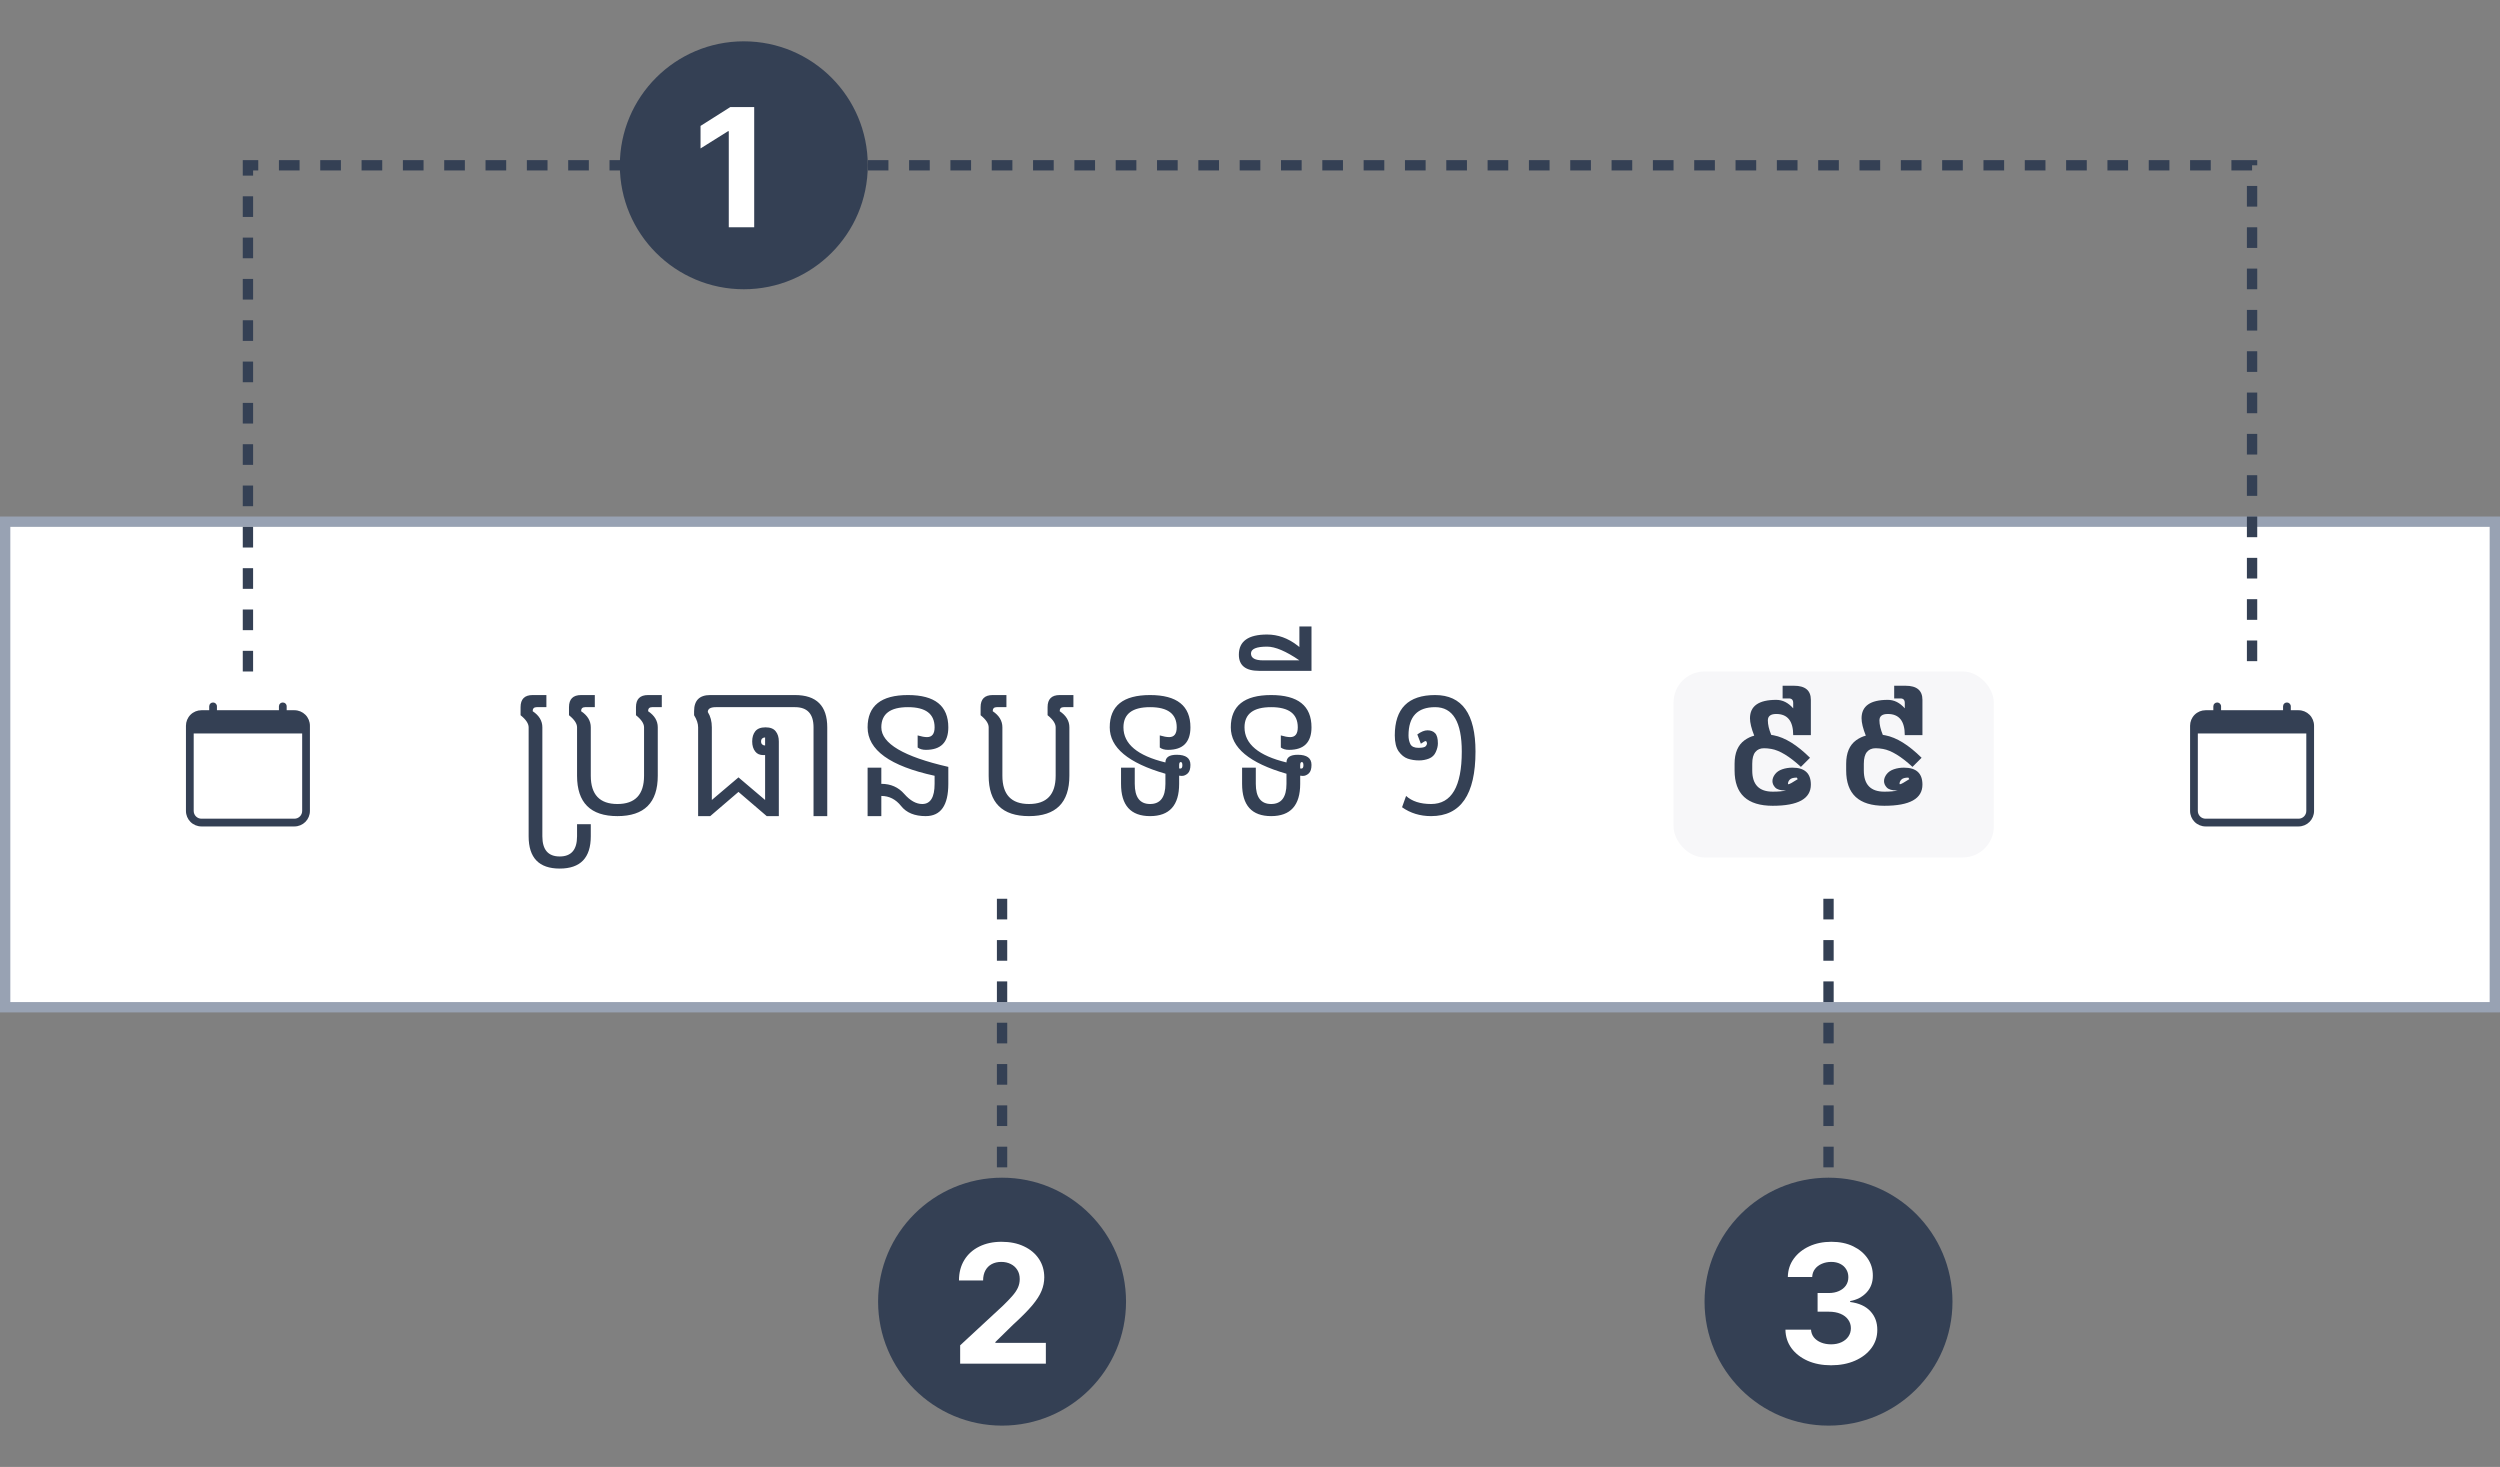
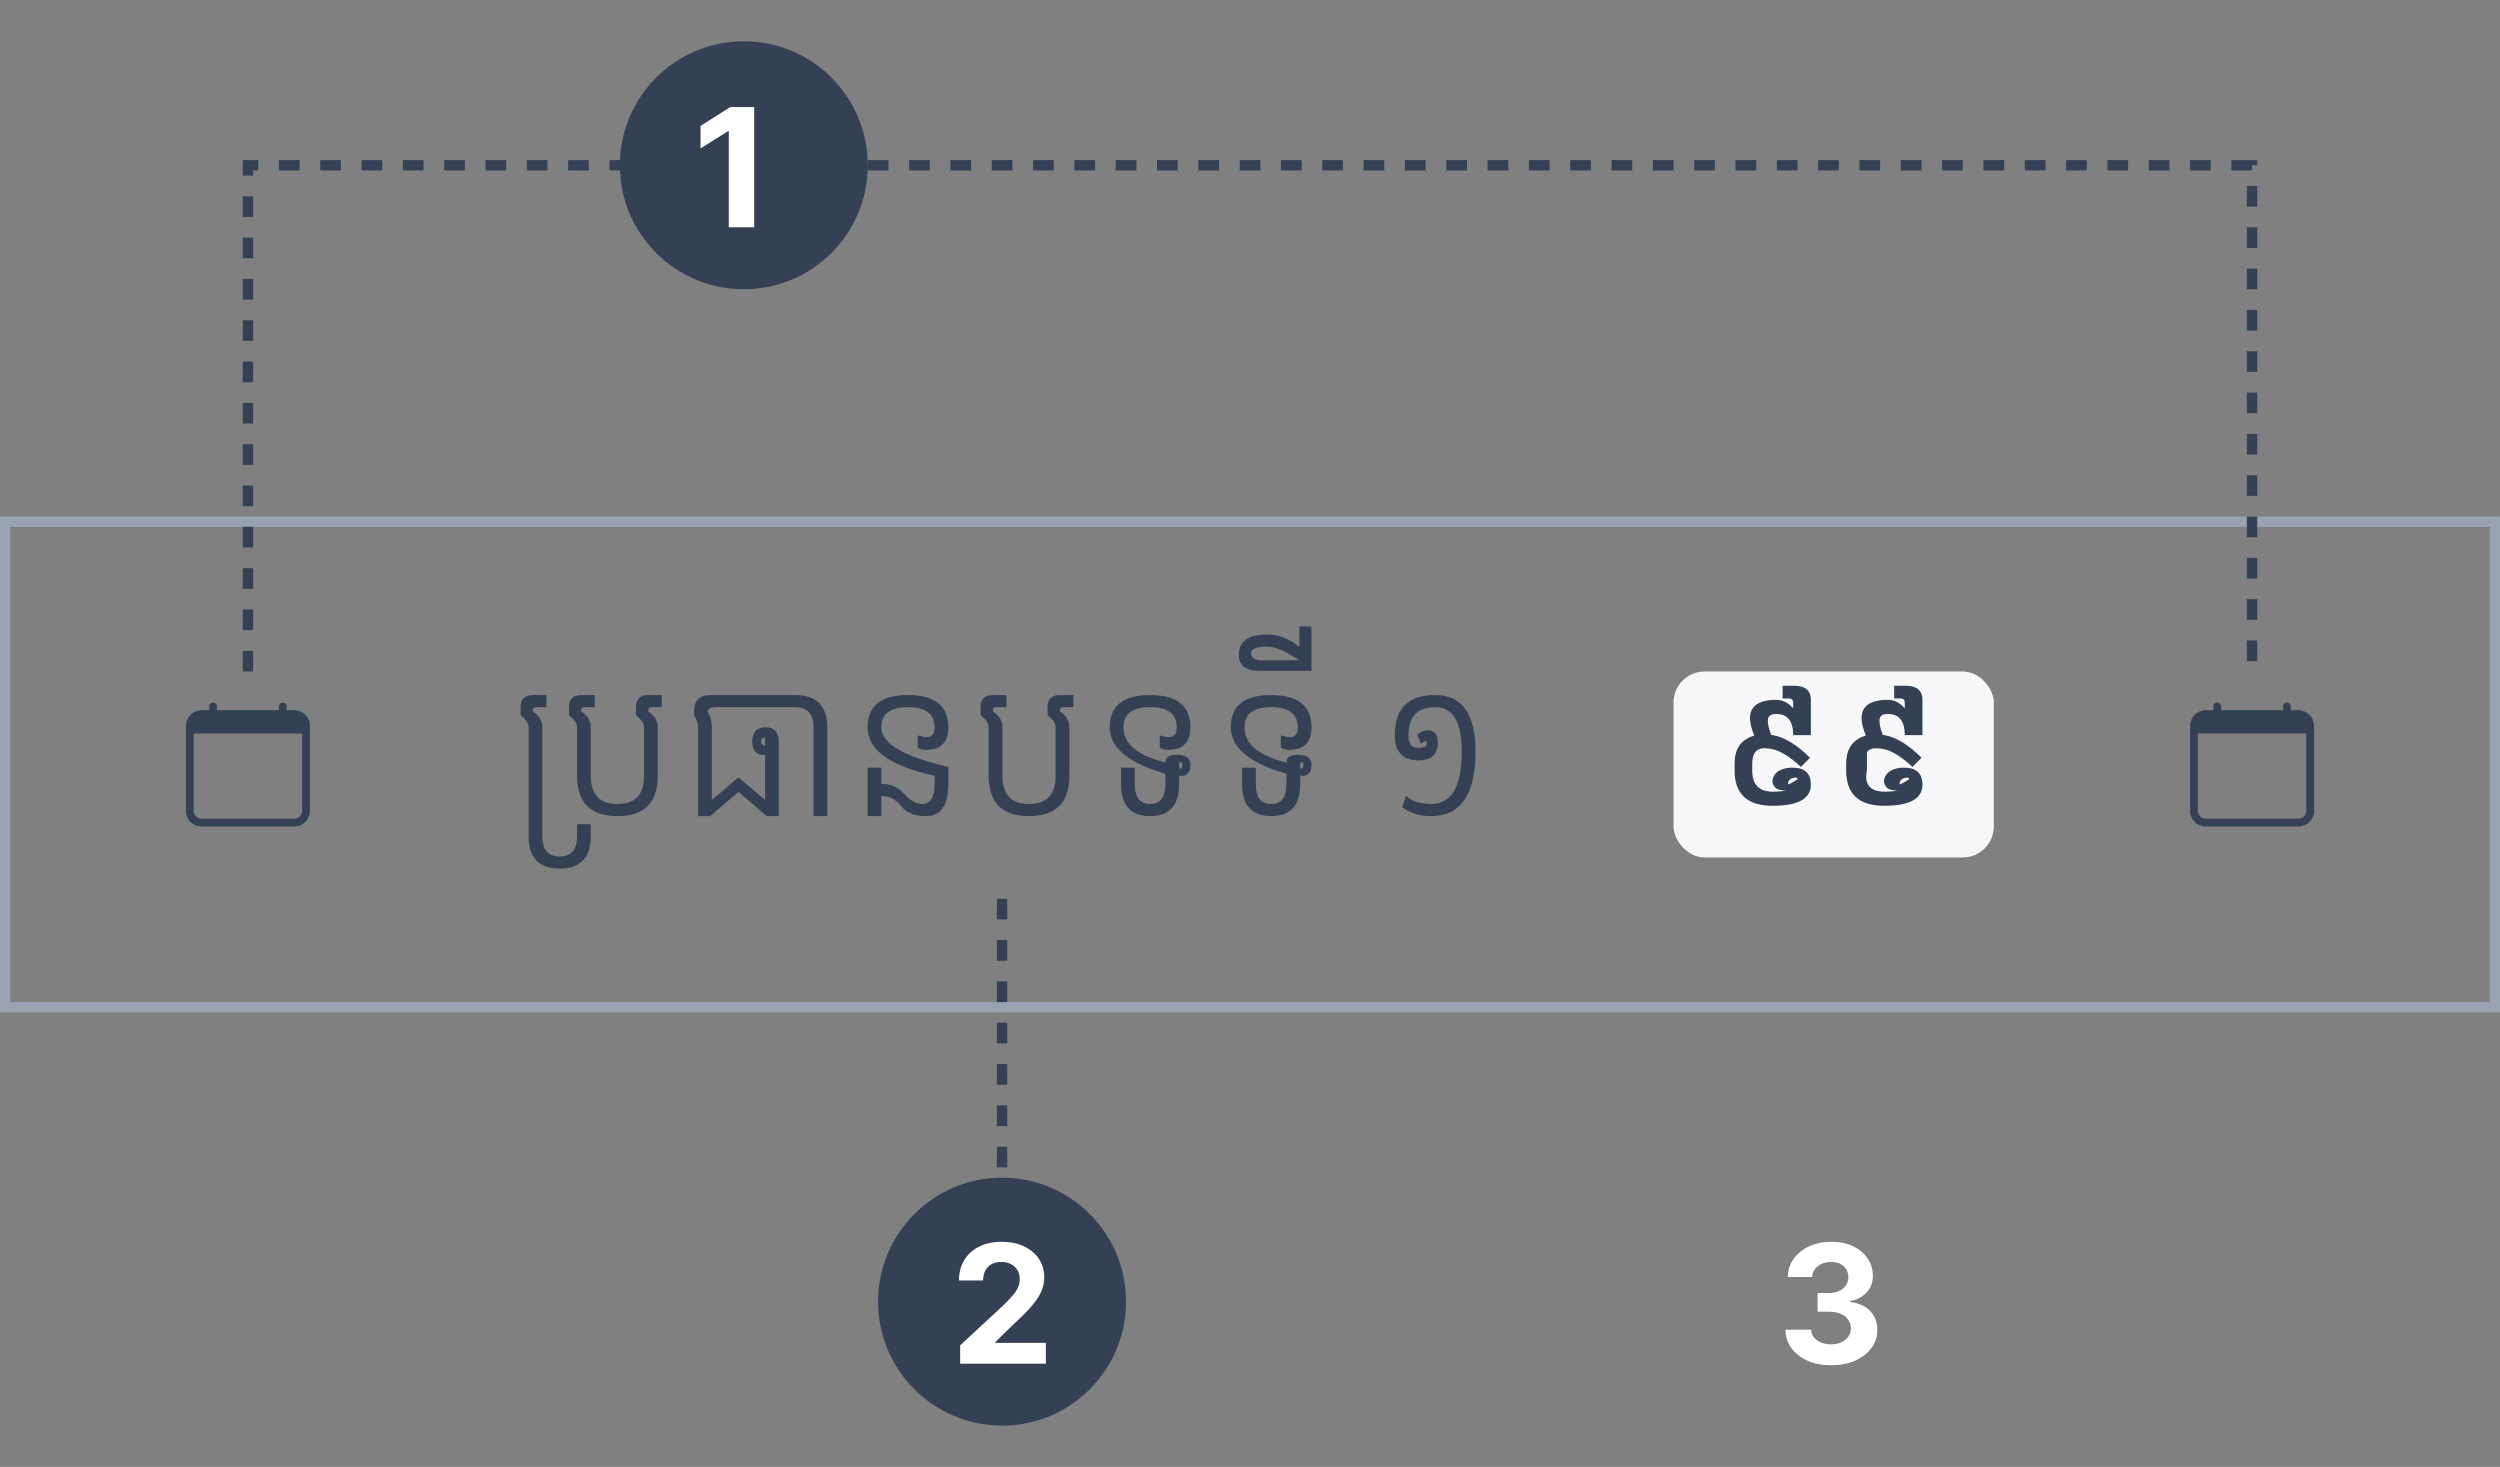
<svg xmlns="http://www.w3.org/2000/svg" width="242" height="142" viewBox="0 0 242 142" fill="none">
  <rect x="0" y="0" width="242" height="142" fill="#808080" stroke="none" />
-   <rect x="0.5" y="50.5" width="241" height="47" fill="white" />
  <path d="M20.625 68C20.724 68 20.82 68.04 20.89 68.11C20.96 68.18 21 68.275 21 68.375V68.75H27V68.375C27 68.275 27.04 68.18 27.11 68.11C27.18 68.04 27.276 68 27.375 68C27.474 68 27.57 68.04 27.64 68.11C27.71 68.18 27.75 68.275 27.75 68.375V68.75H28.5C28.898 68.75 29.279 68.908 29.561 69.189C29.842 69.471 30 69.852 30 70.25V78.5C30 78.898 29.842 79.279 29.561 79.561C29.279 79.842 28.898 80 28.5 80H19.5C19.102 80 18.721 79.842 18.439 79.561C18.158 79.279 18 78.898 18 78.5V70.25C18 69.852 18.158 69.471 18.439 69.189C18.721 68.908 19.102 68.75 19.5 68.75H20.25V68.375C20.25 68.275 20.29 68.18 20.36 68.11C20.43 68.04 20.526 68 20.625 68ZM18.75 71V78.5C18.75 78.699 18.829 78.89 18.97 79.03C19.11 79.171 19.301 79.25 19.5 79.25H28.5C28.699 79.25 28.89 79.171 29.03 79.03C29.171 78.89 29.25 78.699 29.25 78.5V71H18.75Z" fill="#344054" />
  <path d="M52.5 70.406V80.953C52.5 82.255 53.06 82.906 54.18 82.906C55.3 82.906 55.859 82.255 55.859 80.953V79.781H57.188V80.953C57.188 83.037 56.185 84.078 54.18 84.078C52.175 84.078 51.172 83.037 51.172 80.953V70.406C51.172 70.042 50.911 69.651 50.391 69.234V68.453C50.391 67.672 50.781 67.281 51.562 67.281H52.891V68.453H51.953C51.693 68.453 51.562 68.583 51.562 68.844C52.188 69.26 52.5 69.781 52.5 70.406ZM62.344 70.406C62.344 70.042 62.083 69.651 61.562 69.234V68.453C61.562 67.672 61.953 67.281 62.734 67.281H64.062V68.453H63.125C62.865 68.453 62.734 68.583 62.734 68.844C63.359 69.26 63.672 69.781 63.672 70.406V75.094C63.672 77.698 62.37 79 59.766 79C57.161 79 55.859 77.698 55.859 75.094V70.406C55.859 70.042 55.599 69.651 55.078 69.234V68.453C55.078 67.672 55.469 67.281 56.25 67.281H57.578V68.453H56.641C56.38 68.453 56.25 68.583 56.25 68.844C56.875 69.26 57.188 69.781 57.188 70.406V75.094C57.188 76.917 58.047 77.828 59.766 77.828C61.484 77.828 62.344 76.917 62.344 75.094V70.406ZM74.062 71.383C73.953 71.383 73.859 71.417 73.781 71.484C73.708 71.552 73.672 71.648 73.672 71.773C73.672 71.898 73.708 71.995 73.781 72.062C73.859 72.13 73.953 72.164 74.062 72.164V71.383ZM74.062 73.086C74.01 73.091 73.958 73.094 73.906 73.094C73.552 73.094 73.289 72.982 73.117 72.758C72.914 72.508 72.812 72.18 72.812 71.773C72.812 71.367 72.912 71.039 73.109 70.789C73.312 70.534 73.643 70.406 74.102 70.406C74.56 70.406 74.888 70.534 75.086 70.789C75.289 71.039 75.391 71.367 75.391 71.773V79H74.219L71.484 76.656L68.75 79H67.578V70.406C67.578 70.042 67.448 69.651 67.188 69.234V68.844C67.188 67.802 67.708 67.281 68.75 67.281H75.391V68.453H69.297C68.776 68.453 68.516 68.609 68.516 68.922C68.776 69.338 68.906 69.833 68.906 70.406V77.438L71.484 75.25L74.062 77.438V73.086ZM75.391 67.281H76.953C79.037 67.281 80.078 68.323 80.078 70.406V79H78.75V70.406C78.75 69.104 78.151 68.453 76.953 68.453H75.391V67.281ZM91.797 74.234V75.875C91.797 77.958 91.068 79 89.609 79C88.537 79 87.742 78.674 87.227 78.023C86.711 77.372 86.073 77.047 85.312 77.047V79H83.984V74.312H85.312V75.875C86.224 75.875 86.963 76.201 87.531 76.852C88.104 77.503 88.685 77.828 89.273 77.828C90.07 77.828 90.469 77.177 90.469 75.875V75.094C86.146 74.156 83.984 72.594 83.984 70.406C83.984 68.323 85.287 67.281 87.891 67.281C90.495 67.281 91.797 68.323 91.797 70.406C91.797 71.859 91.073 72.586 89.625 72.586C89.297 72.586 89.031 72.51 88.828 72.359V71.188C89.198 71.297 89.5 71.352 89.734 71.352C90.224 71.352 90.469 71.037 90.469 70.406C90.469 69.104 89.609 68.453 87.891 68.453C86.172 68.453 85.312 69.104 85.312 70.406C85.312 71.969 87.474 73.245 91.797 74.234ZM102.188 70.406C102.188 70.042 101.927 69.651 101.406 69.234V68.453C101.406 67.672 101.797 67.281 102.578 67.281H103.906V68.453H102.969C102.708 68.453 102.578 68.583 102.578 68.844C103.203 69.26 103.516 69.781 103.516 70.406V75.094C103.516 77.698 102.214 79 99.609 79C97.005 79 95.703 77.698 95.703 75.094V70.406C95.703 70.042 95.443 69.651 94.922 69.234V68.453C94.922 67.672 95.312 67.281 96.094 67.281H97.422V68.453H96.484C96.224 68.453 96.094 68.583 96.094 68.844C96.719 69.26 97.031 69.781 97.031 70.406V75.094C97.031 76.917 97.891 77.828 99.609 77.828C101.328 77.828 102.188 76.917 102.188 75.094V70.406ZM114.141 74.383C114.177 74.393 114.214 74.398 114.25 74.398C114.385 74.398 114.453 74.292 114.453 74.078C114.453 73.87 114.401 73.766 114.297 73.766C114.193 73.766 114.141 73.867 114.141 74.07V74.383ZM114.141 75.086V75.875C114.141 77.958 113.203 79 111.328 79C109.453 79 108.516 77.958 108.516 75.875V74.312H109.844V75.875C109.844 77.177 110.339 77.828 111.328 77.828C112.318 77.828 112.812 77.177 112.812 75.875V74.898C109.219 73.862 107.422 72.365 107.422 70.406C107.422 68.323 108.724 67.281 111.328 67.281C113.932 67.281 115.234 68.323 115.234 70.406C115.234 71.859 114.51 72.586 113.062 72.586C112.734 72.586 112.469 72.51 112.266 72.359V71.188C112.635 71.297 112.938 71.352 113.172 71.352C113.661 71.352 113.906 71.037 113.906 70.406C113.906 69.104 113.047 68.453 111.328 68.453C109.609 68.453 108.75 69.104 108.75 70.406C108.75 72.016 110.104 73.148 112.812 73.805C112.812 73.31 113.177 73.062 113.906 73.062C114.792 73.062 115.234 73.388 115.234 74.039C115.234 74.43 115.146 74.706 114.969 74.867C114.792 75.029 114.602 75.109 114.398 75.109C114.315 75.109 114.229 75.102 114.141 75.086ZM125.859 74.383C125.896 74.393 125.932 74.398 125.969 74.398C126.104 74.398 126.172 74.292 126.172 74.078C126.172 73.87 126.12 73.766 126.016 73.766C125.911 73.766 125.859 73.867 125.859 74.07V74.383ZM125.859 75.086V75.875C125.859 77.958 124.922 79 123.047 79C121.172 79 120.234 77.958 120.234 75.875V74.312H121.562V75.875C121.562 77.177 122.057 77.828 123.047 77.828C124.036 77.828 124.531 77.177 124.531 75.875V74.898C120.938 73.862 119.141 72.365 119.141 70.406C119.141 68.323 120.443 67.281 123.047 67.281C125.651 67.281 126.953 68.323 126.953 70.406C126.953 71.859 126.229 72.586 124.781 72.586C124.453 72.586 124.188 72.51 123.984 72.359V71.188C124.354 71.297 124.656 71.352 124.891 71.352C125.38 71.352 125.625 71.037 125.625 70.406C125.625 69.104 124.766 68.453 123.047 68.453C121.328 68.453 120.469 69.104 120.469 70.406C120.469 72.016 121.823 73.148 124.531 73.805C124.531 73.31 124.896 73.062 125.625 73.062C126.51 73.062 126.953 73.388 126.953 74.039C126.953 74.43 126.865 74.706 126.688 74.867C126.51 75.029 126.32 75.109 126.117 75.109C126.034 75.109 125.948 75.102 125.859 75.086ZM122.266 63.922H125.781C124.484 63.036 123.443 62.594 122.656 62.594C121.615 62.594 121.094 62.815 121.094 63.258C121.094 63.7 121.484 63.922 122.266 63.922ZM125.781 62.633V60.641H126.953V64.938H121.875C120.573 64.938 119.922 64.417 119.922 63.375C119.922 62.073 120.833 61.422 122.656 61.422C123.698 61.422 124.674 61.773 125.586 62.477C125.654 62.529 125.719 62.581 125.781 62.633ZM138.531 77.828C140.51 77.828 141.5 76.135 141.5 72.75C141.5 69.885 140.641 68.453 138.922 68.453C137.203 68.453 136.344 69.365 136.344 71.188C136.344 71.505 136.404 71.787 136.523 72.031C136.648 72.271 136.909 72.391 137.305 72.391C137.68 72.391 137.917 72.336 138.016 72.227C138.094 72.138 138.133 72.052 138.133 71.969C138.133 71.943 138.13 71.919 138.125 71.898C138.099 71.789 138.057 71.734 138 71.734C137.943 71.734 137.789 71.82 137.539 71.992L137.195 71.094C137.56 70.828 137.888 70.695 138.18 70.695C138.497 70.695 138.745 70.789 138.922 70.977C139.099 71.164 139.188 71.492 139.188 71.961C139.188 72.221 139.12 72.5 138.984 72.797C138.854 73.094 138.635 73.305 138.328 73.43C138.021 73.549 137.701 73.609 137.367 73.609C136.977 73.609 136.612 73.552 136.273 73.438C135.94 73.323 135.646 73.088 135.391 72.734C135.141 72.375 135.016 71.859 135.016 71.188C135.016 68.583 136.318 67.281 138.922 67.281C141.526 67.281 142.828 69.104 142.828 72.75C142.828 76.917 141.396 79 138.531 79C137.464 79 136.526 78.713 135.719 78.141L136.109 77.047C136.682 77.568 137.49 77.828 138.531 77.828Z" fill="#344054" />
  <rect x="162" y="65" width="31" height="18" rx="3" fill="#F7F7F9" />
-   <path d="M174.02 75.423C173.965 75.323 173.935 75.272 173.931 75.272C173.603 75.272 173.377 75.336 173.254 75.464C173.135 75.587 173.076 75.721 173.076 75.867C173.076 75.899 173.09 75.915 173.117 75.915C173.213 75.915 173.514 75.751 174.02 75.423ZM172.905 76.517H172.796C172.34 76.517 172.021 76.421 171.839 76.23C171.661 76.038 171.572 75.833 171.572 75.614C171.572 75.391 171.654 75.17 171.818 74.951C171.982 74.732 172.217 74.571 172.522 74.466C172.828 74.361 173.156 74.309 173.507 74.309C174.696 74.309 175.291 74.856 175.291 75.949C175.291 77.316 174.061 78 171.6 78C169.139 78 167.908 76.861 167.908 74.582V73.933C167.908 72.884 168.229 72.126 168.872 71.656C169.182 71.438 169.494 71.289 169.809 71.212C169.535 70.519 169.398 69.959 169.398 69.53C169.398 68.341 170.246 67.746 171.941 67.746C172.552 67.746 173.099 68.019 173.582 68.566V68.054C173.582 67.757 173.445 67.609 173.172 67.609H172.557V66.379H173.65C174.744 66.379 175.291 66.835 175.291 67.746V71.164H173.582C173.582 69.797 173.035 69.113 171.941 69.113C171.399 69.113 171.128 69.321 171.128 69.735C171.128 70.141 171.237 70.608 171.456 71.137L171.695 71.178C172.785 71.387 173.956 72.112 175.209 73.352L174.327 74.233C173.224 73.217 172.272 72.638 171.47 72.497C171.21 72.451 170.973 72.429 170.759 72.429C170.399 72.429 170.118 72.549 169.918 72.791C169.717 73.033 169.617 73.413 169.617 73.933V74.582C169.617 75.949 170.278 76.633 171.6 76.633C172.151 76.633 172.586 76.594 172.905 76.517ZM184.82 75.423C184.766 75.323 184.736 75.272 184.731 75.272C184.403 75.272 184.178 75.336 184.055 75.464C183.936 75.587 183.877 75.721 183.877 75.867C183.877 75.899 183.891 75.915 183.918 75.915C184.014 75.915 184.314 75.751 184.82 75.423ZM183.706 76.517H183.597C183.141 76.517 182.822 76.421 182.64 76.23C182.462 76.038 182.373 75.833 182.373 75.614C182.373 75.391 182.455 75.17 182.619 74.951C182.783 74.732 183.018 74.571 183.323 74.466C183.629 74.361 183.957 74.309 184.308 74.309C185.497 74.309 186.092 74.856 186.092 75.949C186.092 77.316 184.861 78 182.4 78C179.939 78 178.709 76.861 178.709 74.582V73.933C178.709 72.884 179.03 72.126 179.673 71.656C179.983 71.438 180.295 71.289 180.609 71.212C180.336 70.519 180.199 69.959 180.199 69.53C180.199 68.341 181.047 67.746 182.742 67.746C183.353 67.746 183.9 68.019 184.383 68.566V68.054C184.383 67.757 184.246 67.609 183.973 67.609H183.357V66.379H184.451C185.545 66.379 186.092 66.835 186.092 67.746V71.164H184.383C184.383 69.797 183.836 69.113 182.742 69.113C182.2 69.113 181.929 69.321 181.929 69.735C181.929 70.141 182.038 70.608 182.257 71.137L182.496 71.178C183.585 71.387 184.757 72.112 186.01 73.352L185.128 74.233C184.025 73.217 183.073 72.638 182.271 72.497C182.011 72.451 181.774 72.429 181.56 72.429C181.2 72.429 180.919 72.549 180.719 72.791C180.518 73.033 180.418 73.413 180.418 73.933V74.582C180.418 75.949 181.079 76.633 182.4 76.633C182.952 76.633 183.387 76.594 183.706 76.517Z" fill="#344054" />
+   <path d="M174.02 75.423C173.965 75.323 173.935 75.272 173.931 75.272C173.603 75.272 173.377 75.336 173.254 75.464C173.135 75.587 173.076 75.721 173.076 75.867C173.076 75.899 173.09 75.915 173.117 75.915C173.213 75.915 173.514 75.751 174.02 75.423ZM172.905 76.517H172.796C172.34 76.517 172.021 76.421 171.839 76.23C171.661 76.038 171.572 75.833 171.572 75.614C171.572 75.391 171.654 75.17 171.818 74.951C171.982 74.732 172.217 74.571 172.522 74.466C172.828 74.361 173.156 74.309 173.507 74.309C174.696 74.309 175.291 74.856 175.291 75.949C175.291 77.316 174.061 78 171.6 78C169.139 78 167.908 76.861 167.908 74.582V73.933C167.908 72.884 168.229 72.126 168.872 71.656C169.182 71.438 169.494 71.289 169.809 71.212C169.535 70.519 169.398 69.959 169.398 69.53C169.398 68.341 170.246 67.746 171.941 67.746C172.552 67.746 173.099 68.019 173.582 68.566V68.054C173.582 67.757 173.445 67.609 173.172 67.609H172.557V66.379H173.65C174.744 66.379 175.291 66.835 175.291 67.746V71.164H173.582C173.582 69.797 173.035 69.113 171.941 69.113C171.399 69.113 171.128 69.321 171.128 69.735C171.128 70.141 171.237 70.608 171.456 71.137L171.695 71.178C172.785 71.387 173.956 72.112 175.209 73.352L174.327 74.233C173.224 73.217 172.272 72.638 171.47 72.497C171.21 72.451 170.973 72.429 170.759 72.429C170.399 72.429 170.118 72.549 169.918 72.791C169.717 73.033 169.617 73.413 169.617 73.933V74.582C169.617 75.949 170.278 76.633 171.6 76.633C172.151 76.633 172.586 76.594 172.905 76.517ZM184.82 75.423C184.766 75.323 184.736 75.272 184.731 75.272C184.403 75.272 184.178 75.336 184.055 75.464C183.936 75.587 183.877 75.721 183.877 75.867C183.877 75.899 183.891 75.915 183.918 75.915C184.014 75.915 184.314 75.751 184.82 75.423ZM183.706 76.517H183.597C183.141 76.517 182.822 76.421 182.64 76.23C182.462 76.038 182.373 75.833 182.373 75.614C182.373 75.391 182.455 75.17 182.619 74.951C182.783 74.732 183.018 74.571 183.323 74.466C183.629 74.361 183.957 74.309 184.308 74.309C185.497 74.309 186.092 74.856 186.092 75.949C186.092 77.316 184.861 78 182.4 78C179.939 78 178.709 76.861 178.709 74.582V73.933C178.709 72.884 179.03 72.126 179.673 71.656C179.983 71.438 180.295 71.289 180.609 71.212C180.336 70.519 180.199 69.959 180.199 69.53C180.199 68.341 181.047 67.746 182.742 67.746C183.353 67.746 183.9 68.019 184.383 68.566V68.054C184.383 67.757 184.246 67.609 183.973 67.609H183.357V66.379H184.451C185.545 66.379 186.092 66.835 186.092 67.746V71.164H184.383C184.383 69.797 183.836 69.113 182.742 69.113C182.2 69.113 181.929 69.321 181.929 69.735C181.929 70.141 182.038 70.608 182.257 71.137L182.496 71.178C183.585 71.387 184.757 72.112 186.01 73.352L185.128 74.233C184.025 73.217 183.073 72.638 182.271 72.497C182.011 72.451 181.774 72.429 181.56 72.429C181.2 72.429 180.919 72.549 180.719 72.791V74.582C180.418 75.949 181.079 76.633 182.4 76.633C182.952 76.633 183.387 76.594 183.706 76.517Z" fill="#344054" />
  <path d="M214.625 68C214.724 68 214.82 68.04 214.89 68.11C214.96 68.18 215 68.275 215 68.375V68.75H221V68.375C221 68.275 221.04 68.18 221.11 68.11C221.18 68.04 221.276 68 221.375 68C221.474 68 221.57 68.04 221.64 68.11C221.71 68.18 221.75 68.275 221.75 68.375V68.75H222.5C222.898 68.75 223.279 68.908 223.561 69.189C223.842 69.471 224 69.852 224 70.25V78.5C224 78.898 223.842 79.279 223.561 79.561C223.279 79.842 222.898 80 222.5 80H213.5C213.102 80 212.721 79.842 212.439 79.561C212.158 79.279 212 78.898 212 78.5V70.25C212 69.852 212.158 69.471 212.439 69.189C212.721 68.908 213.102 68.75 213.5 68.75H214.25V68.375C214.25 68.275 214.29 68.18 214.36 68.11C214.43 68.04 214.526 68 214.625 68ZM212.75 71V78.5C212.75 78.699 212.829 78.89 212.97 79.03C213.11 79.171 213.301 79.25 213.5 79.25H222.5C222.699 79.25 222.89 79.171 223.03 79.03C223.171 78.89 223.25 78.699 223.25 78.5V71H212.75Z" fill="#344054" />
  <rect x="0.5" y="50.5" width="241" height="47" stroke="#98A2B3" />
  <circle cx="97" cy="126" r="12" fill="#344054" />
  <path d="M92.943 132V130.227L97.085 126.392C97.438 126.051 97.733 125.744 97.972 125.472C98.214 125.199 98.398 124.932 98.523 124.67C98.648 124.405 98.71 124.119 98.71 123.812C98.71 123.472 98.633 123.178 98.477 122.932C98.322 122.682 98.11 122.491 97.841 122.358C97.572 122.222 97.267 122.153 96.926 122.153C96.57 122.153 96.26 122.225 95.994 122.369C95.729 122.513 95.525 122.72 95.381 122.989C95.237 123.258 95.165 123.578 95.165 123.949H92.829C92.829 123.187 93.002 122.527 93.347 121.966C93.691 121.405 94.174 120.972 94.796 120.665C95.417 120.358 96.133 120.205 96.943 120.205C97.776 120.205 98.502 120.352 99.119 120.648C99.74 120.939 100.223 121.345 100.568 121.864C100.913 122.383 101.085 122.977 101.085 123.648C101.085 124.087 100.998 124.521 100.824 124.949C100.653 125.377 100.348 125.852 99.909 126.375C99.47 126.894 98.85 127.517 98.051 128.244L96.352 129.909V129.989H101.239V132H92.943Z" fill="white" />
  <path d="M97 117L97 86" stroke="#344054" stroke-dasharray="2 2" />
-   <circle cx="177" cy="126" r="12" fill="#344054" />
  <path d="M177.244 132.159C176.396 132.159 175.64 132.013 174.977 131.722C174.318 131.426 173.797 131.021 173.415 130.506C173.036 129.987 172.841 129.388 172.83 128.71H175.307C175.322 128.994 175.415 129.244 175.585 129.46C175.759 129.672 175.991 129.837 176.278 129.955C176.566 130.072 176.89 130.131 177.25 130.131C177.625 130.131 177.956 130.064 178.244 129.932C178.532 129.799 178.758 129.616 178.92 129.381C179.083 129.146 179.165 128.875 179.165 128.568C179.165 128.258 179.078 127.983 178.903 127.744C178.733 127.502 178.487 127.312 178.165 127.176C177.847 127.04 177.468 126.972 177.028 126.972H175.943V125.165H177.028C177.4 125.165 177.727 125.1 178.011 124.972C178.299 124.843 178.523 124.665 178.682 124.438C178.841 124.206 178.92 123.938 178.92 123.631C178.92 123.339 178.85 123.083 178.71 122.864C178.574 122.64 178.381 122.466 178.131 122.341C177.884 122.216 177.597 122.153 177.267 122.153C176.934 122.153 176.629 122.214 176.352 122.335C176.076 122.453 175.854 122.621 175.688 122.841C175.521 123.061 175.432 123.318 175.42 123.614H173.062C173.074 122.943 173.265 122.352 173.636 121.841C174.008 121.33 174.508 120.93 175.136 120.642C175.769 120.35 176.483 120.205 177.278 120.205C178.081 120.205 178.784 120.35 179.386 120.642C179.989 120.934 180.456 121.328 180.79 121.824C181.127 122.316 181.294 122.869 181.29 123.483C181.294 124.134 181.091 124.678 180.682 125.114C180.277 125.549 179.748 125.826 179.097 125.943V126.034C179.953 126.144 180.604 126.441 181.051 126.926C181.502 127.407 181.725 128.009 181.722 128.733C181.725 129.396 181.534 129.985 181.148 130.5C180.765 131.015 180.237 131.42 179.562 131.716C178.888 132.011 178.116 132.159 177.244 132.159Z" fill="white" />
-   <path d="M177 117L177 86" stroke="#344054" stroke-dasharray="2 2" />
  <circle cx="72" cy="16" r="12" fill="#344054" />
  <path d="M73.006 10.364V22H70.546V12.699H70.477L67.812 14.369V12.188L70.693 10.364H73.006Z" fill="white" />
  <path d="M69 16H24V66" stroke="#344054" stroke-dasharray="2 2" />
  <path d="M84 16H218V66" stroke="#344054" stroke-dasharray="2 2" />
</svg>